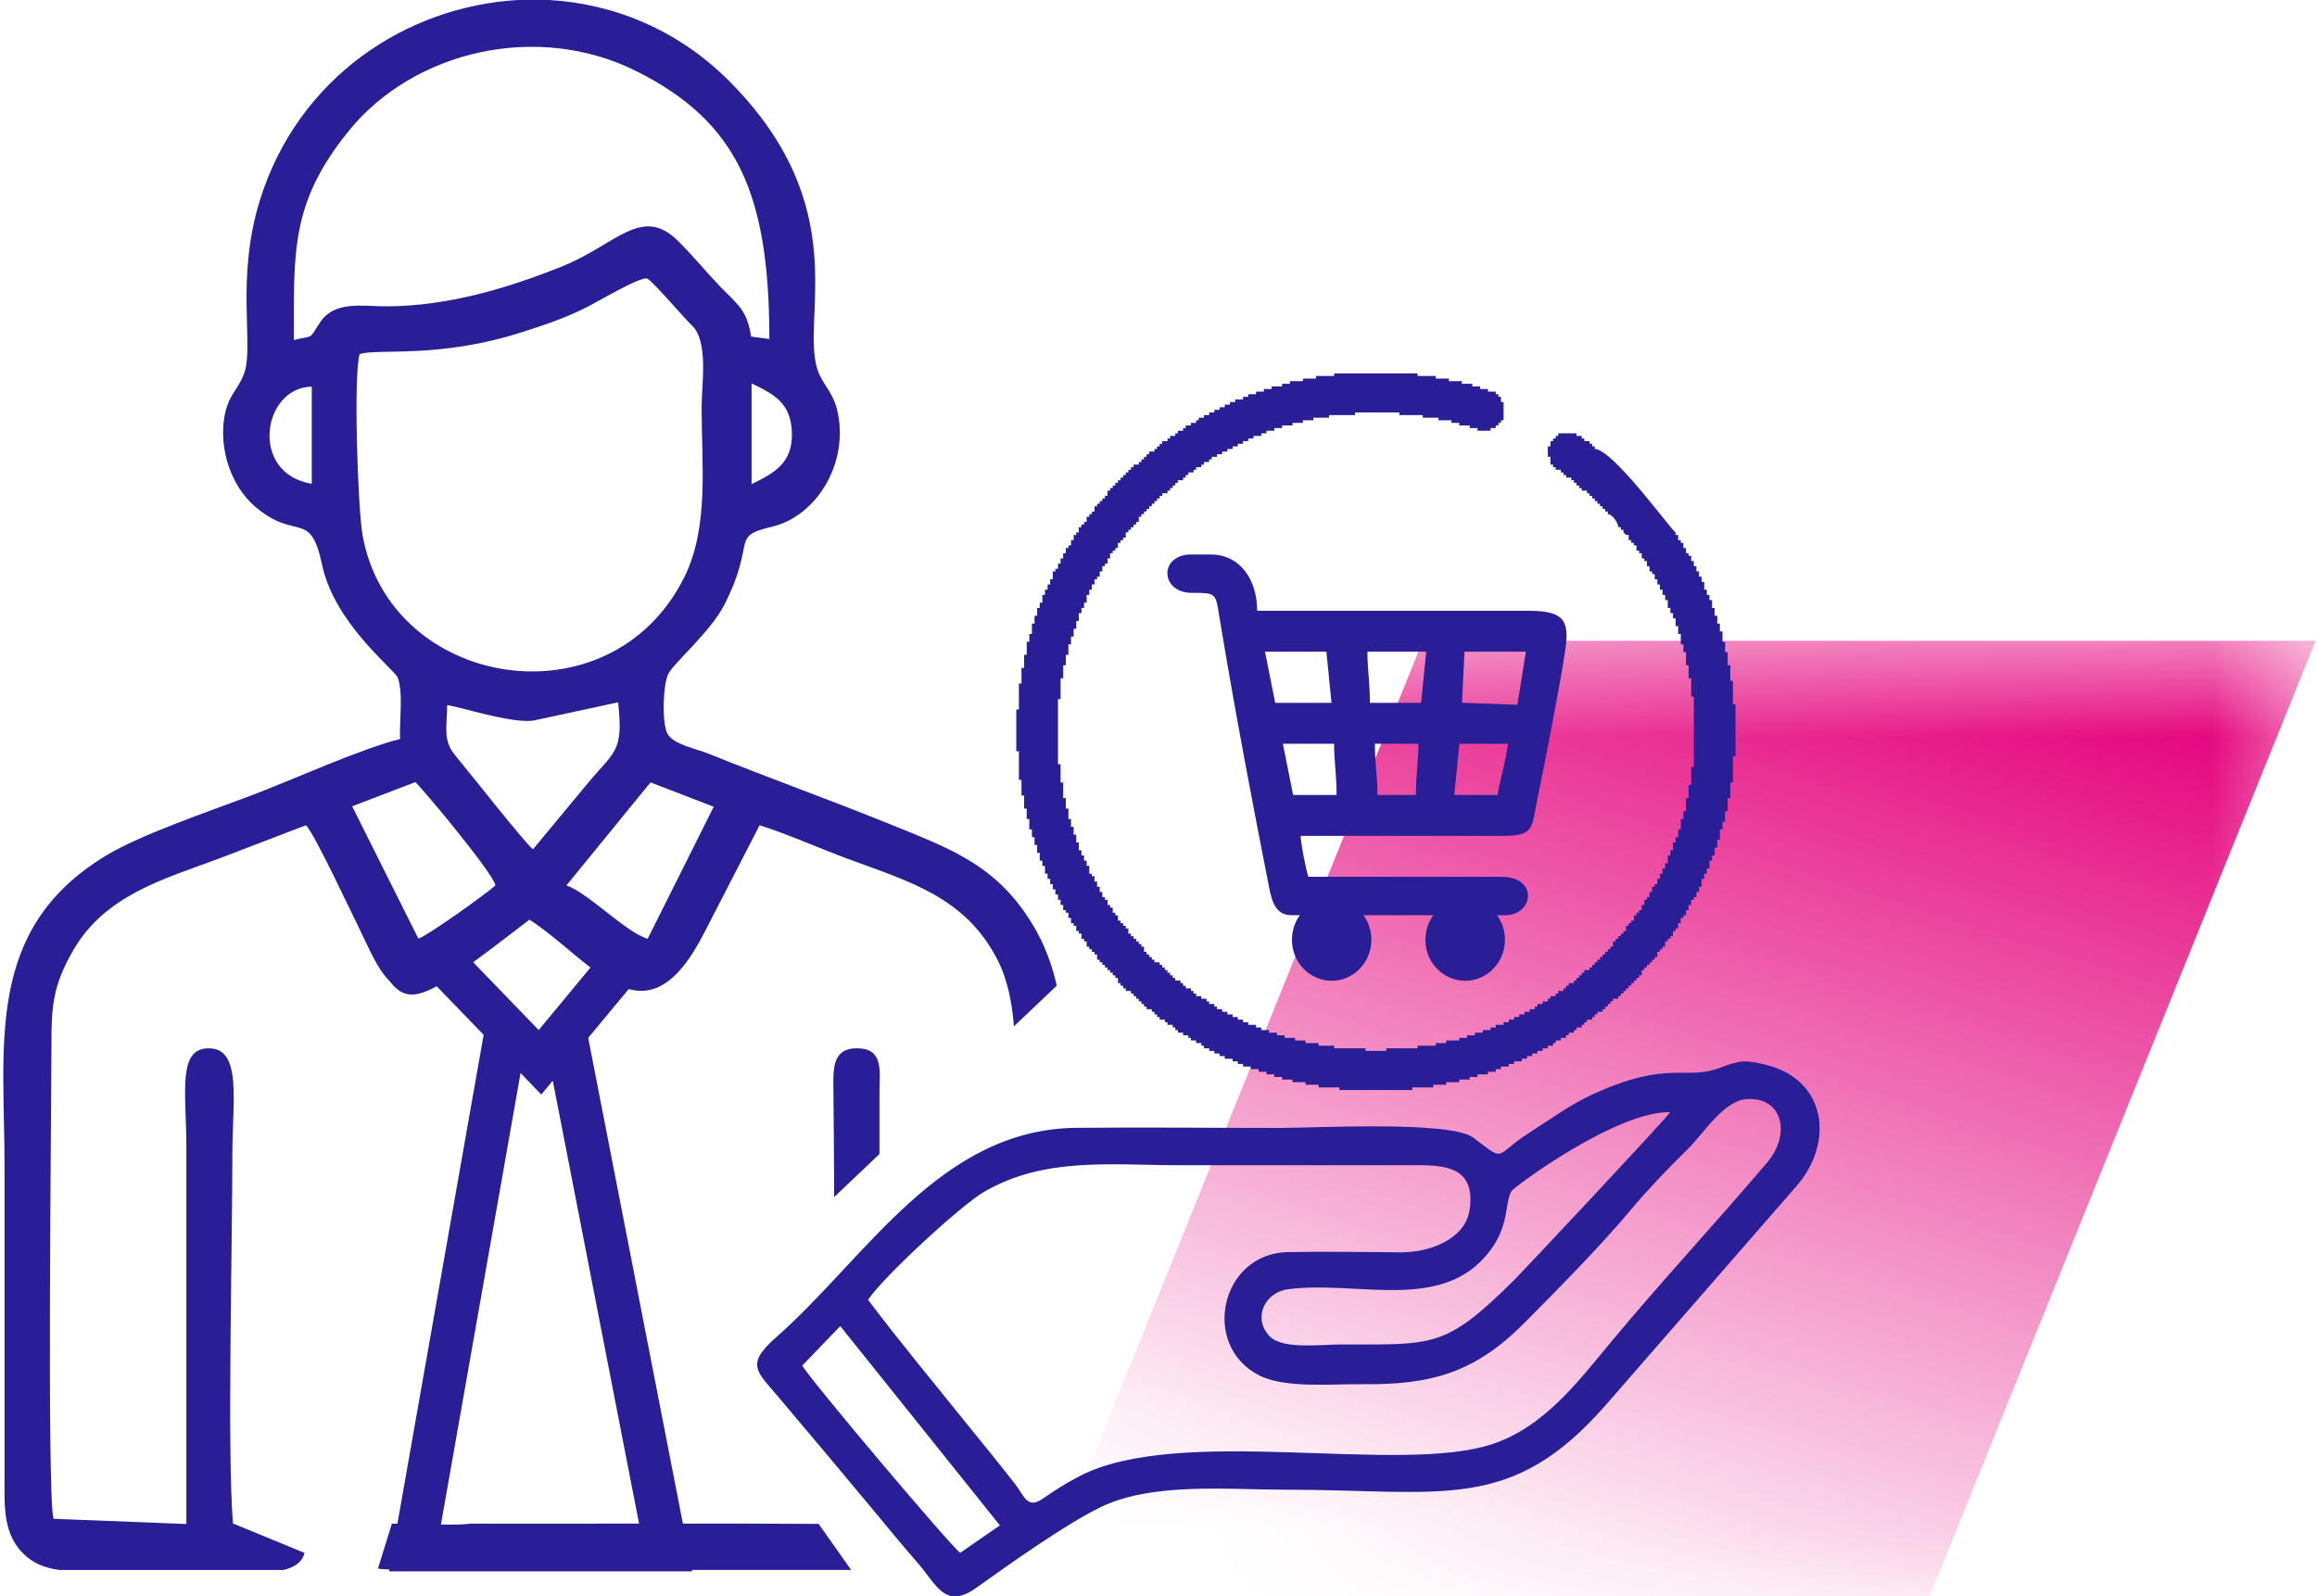
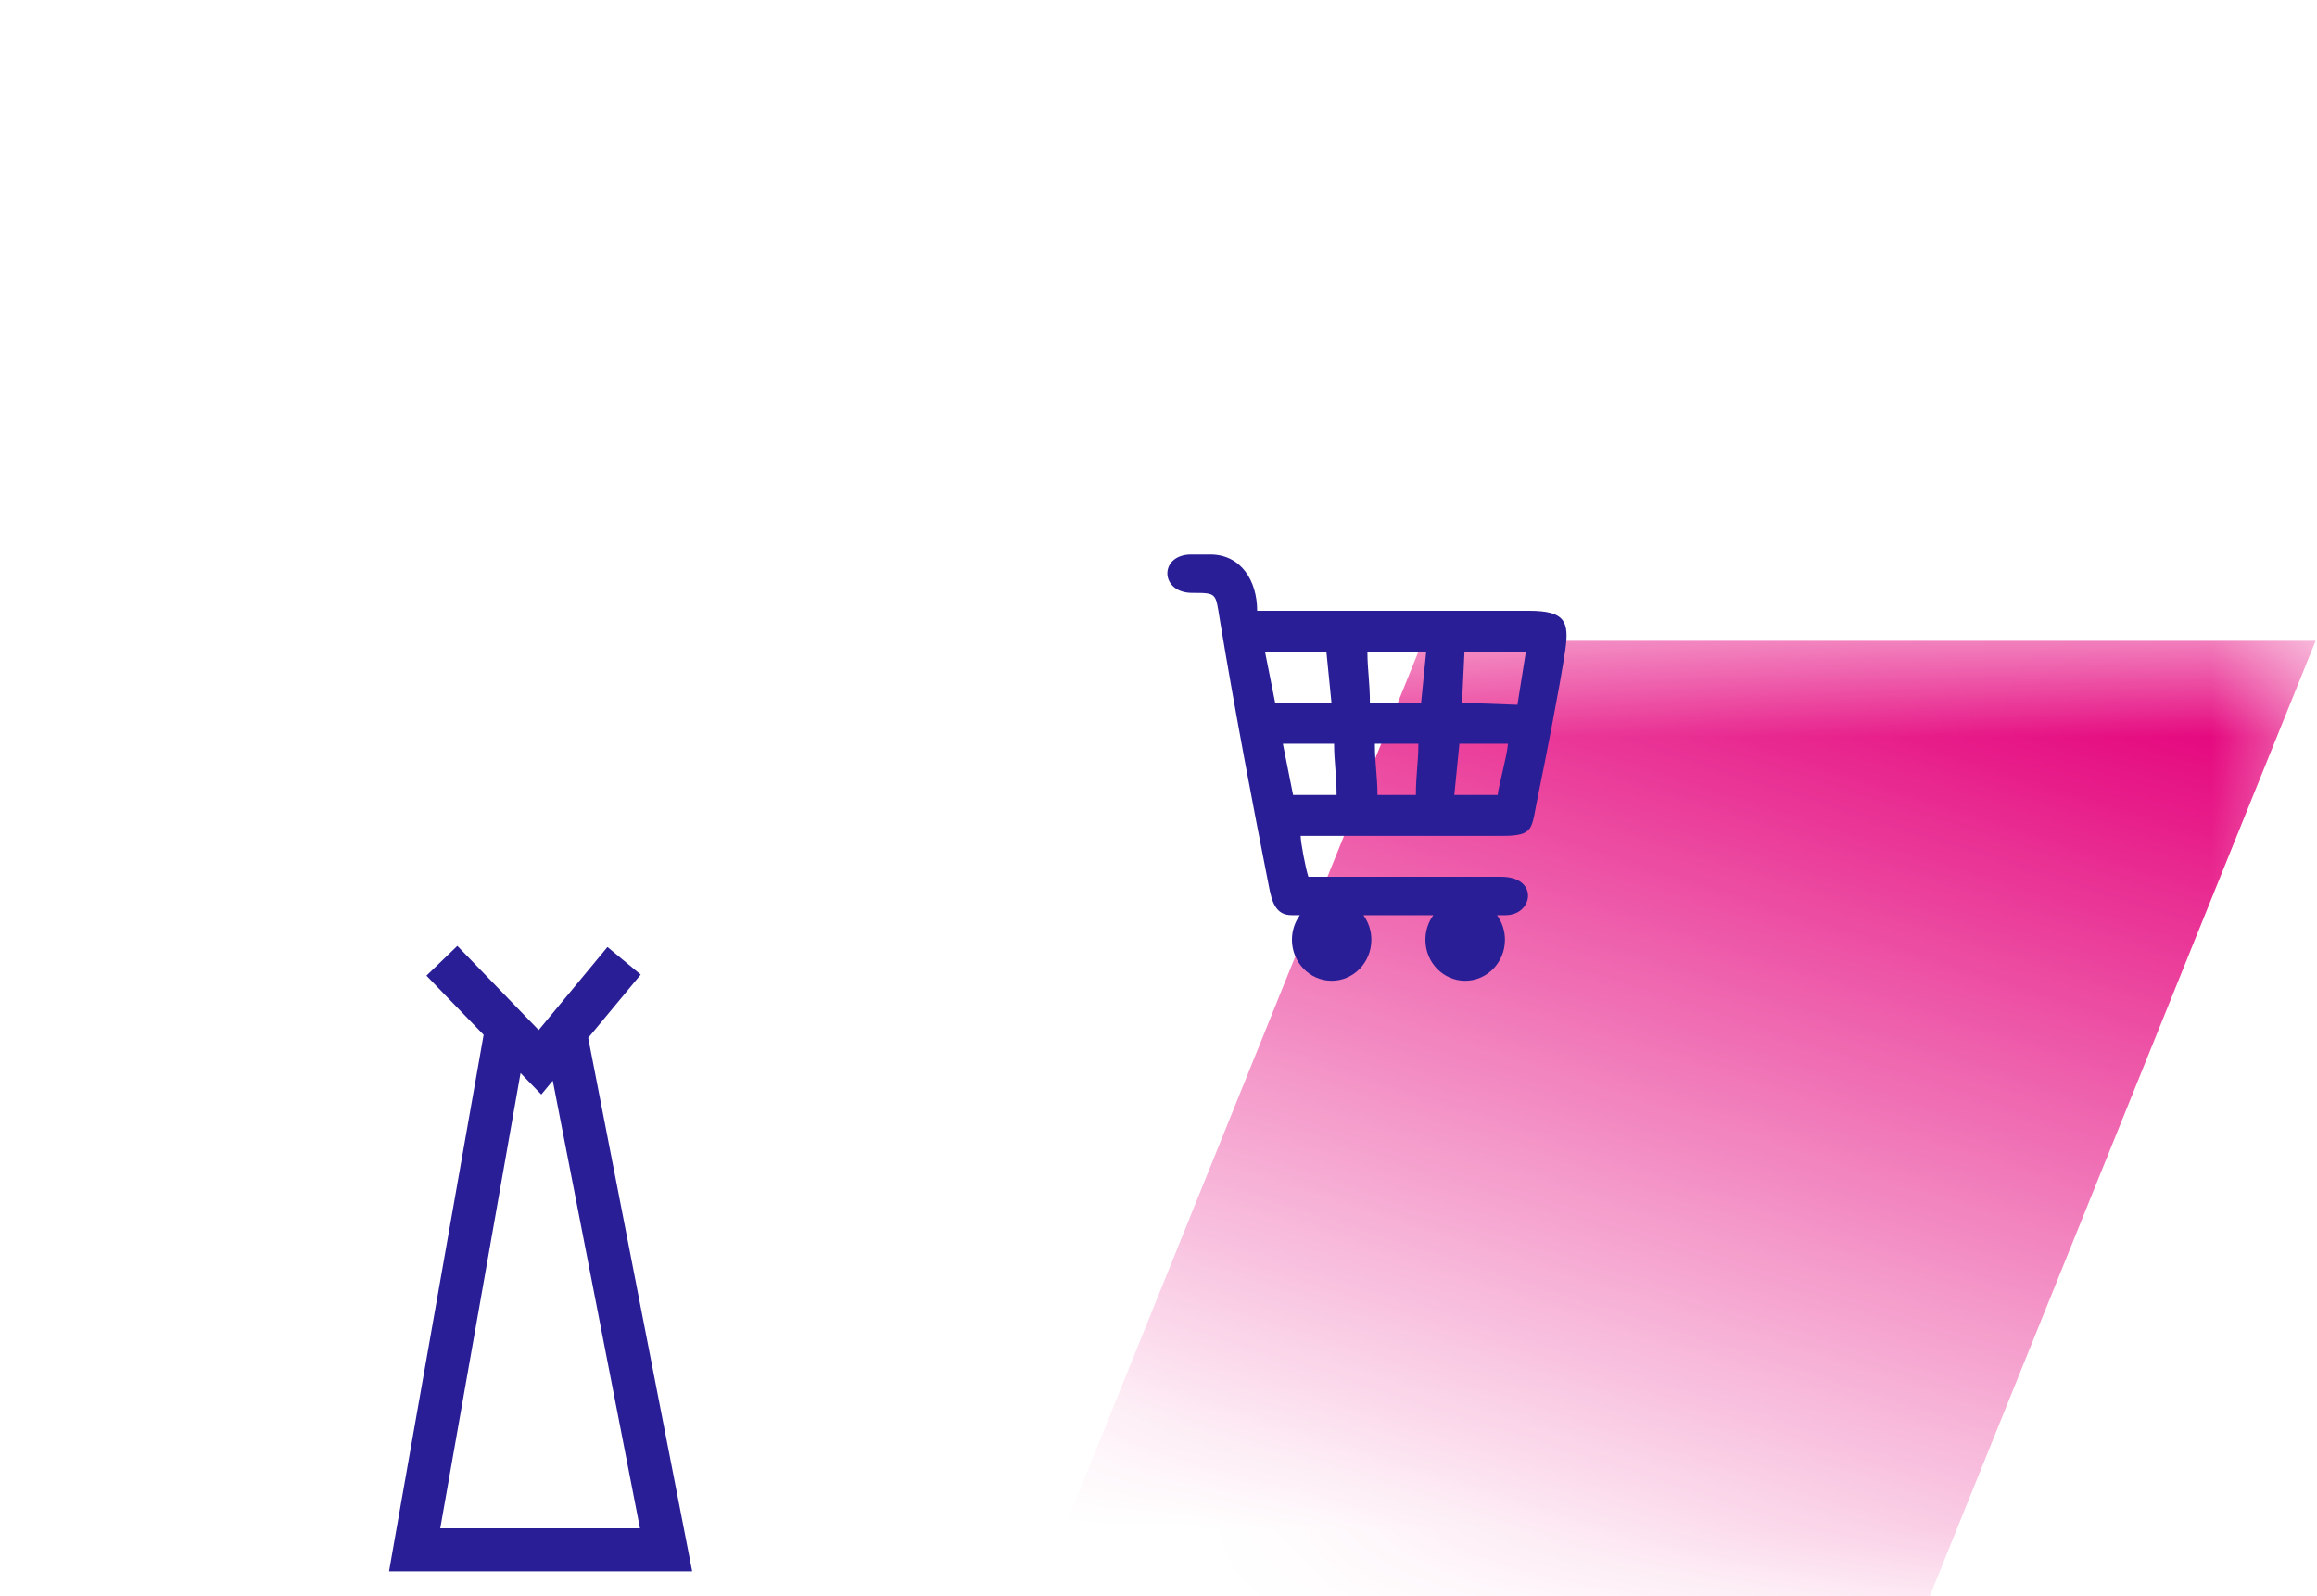
<svg xmlns="http://www.w3.org/2000/svg" xml:space="preserve" width="254px" height="175px" style="shape-rendering:geometricPrecision; text-rendering:geometricPrecision; image-rendering:optimizeQuality; fill-rule:evenodd; clip-rule:evenodd" viewBox="0 0 20.428 14.091">
  <defs>
    <style type="text/css">
   
    .fil0 {fill:#E5097F}
    .fil1 {fill:#291E96}
    .fil2 {fill:#291E96;fill-rule:nonzero}
   
  </style>
    <mask id="id0">
      <linearGradient id="id1" gradientUnits="userSpaceOnUse" x1="16.193" y1="5.499" x2="13.376" y2="14.248">
        <stop offset="0" style="stop-opacity:1; stop-color:white" />
        <stop offset="1" style="stop-opacity:0; stop-color:white" />
      </linearGradient>
      <rect style="fill:url(#id1)" x="9.045" y="5.561" width="11.478" height="8.626" />
    </mask>
  </defs>
  <g id="Layer_x0020_1">
    <polygon class="fil0" style="mask:url(#id0)" points="12.547,5.656 20.428,5.656 17.021,14.091 9.14,14.091 " />
    <g id="_242239240">
-       <path id="_452437400" class="fil1" d="M14.778 4.699l0 0.023 0.023 0 0 0.046 0.023 0 0 0.023 0.023 0 0 0.046 0.023 0 0 0.046 0.023 0 0 0.023 0.023 0 0 0.046 0.023 0 0 0.046 0.023 0 0 0.046 0.023 0 0 0.046 0.023 0 0 0.046 0.023 0 0 0.069 0.023 0 0 0.046 0.023 0 0 0.046 0.023 0 0 0.069 0.023 0 0 0.069 0.023 0 0 0.069 0.023 0 0 0.069 0.023 0 0 0.092 0.023 0 0 0.092 0.023 0 0 0.115 0.023 0 0 0.138 0.023 0 0 0.207 0.023 0 0 0.46 -0.023 0 0 0.23 -0.023 0 0 0.138 -0.023 0 0 0.115 -0.023 0 0 0.092 -0.023 0 0 0.069 -0.023 0 0 0.092 -0.023 0 0 0.069 -0.023 0 0 0.069 -0.023 0 0 0.046 -0.023 0 0 0.069 -0.023 0 0 0.046 -0.023 0 0 0.046 -0.023 0 0 0.069 -0.023 0 0 0.046 -0.023 0 0 0.046 -0.023 0 0 0.023 -0.023 0 0 0.046 -0.023 0 0 0.046 -0.023 0 0 0.046 -0.023 0 0 0.023 -0.023 0 0 0.046 -0.023 0 0 0.046 -0.023 0 0 0.023 -0.023 0 0 0.046 -0.023 0 0 0.023 -0.023 0 0 0.023 -0.023 0 0 0.046 -0.023 0 0 0.023 -0.023 0 0 0.023 -0.023 0 0 0.046 -0.023 0 0 0.023 -0.023 0 0 0.023 -0.023 0 0 0.023 -0.023 0 0 0.023 -0.023 0 0 0.023 -0.023 0 0 0.046 -0.023 0 0 0.023 -0.023 0 0 0.023 -0.023 0 0 0.023 -0.023 0 0 0.023 -0.023 0 0 0.023 -0.023 0 0 0.023 -0.023 0 0 0.023 -0.023 0 0 0.023 -0.023 0 0 0.023 -0.046 0 0 0.023 -0.023 0 0 0.023 -0.023 0 0 0.023 -0.023 0 0 0.023 -0.023 0 0 0.023 -0.046 0 0 0.023 -0.023 0 0 0.023 -0.023 0 0 0.023 -0.046 0 0 0.023 -0.023 0 0 0.023 -0.023 0 0 0.023 -0.046 0 0 0.023 -0.023 0 0 0.023 -0.046 0 0 0.023 -0.023 0 0 0.023 -0.046 0 0 0.023 -0.046 0 0 0.023 -0.023 0 0 0.023 -0.046 0 0 0.023 -0.046 0 0 0.023 -0.046 0 0 0.023 -0.046 0 0 0.023 -0.046 0 0 0.023 -0.046 0 0 0.023 -0.069 0 0 0.023 -0.046 0 0 0.023 -0.069 0 0 0.023 -0.046 0 0 0.023 -0.069 0 0 0.023 -0.092 0 0 0.023 -0.069 0 0 0.023 -0.092 0 0 0.023 -0.115 0 0 0.023 -0.115 0 0 0.023 -0.184 0 0 0.023 -0.644 0 0 -0.023 -0.184 0 0 -0.023 -0.115 0 0 -0.023 -0.115 0 0 -0.023 -0.092 0 0 -0.023 -0.069 0 0 -0.023 -0.069 0 0 -0.023 -0.069 0 0 -0.023 -0.069 0 0 -0.023 -0.069 0 0 -0.023 -0.046 0 0 -0.023 -0.046 0 0 -0.023 -0.069 0 0 -0.023 -0.046 0 0 -0.023 -0.046 0 0 -0.023 -0.046 0 0 -0.023 -0.046 0 0 -0.023 -0.023 0 0 -0.023 -0.046 0 0 -0.023 -0.046 0 0 -0.023 -0.023 0 0 -0.023 -0.046 0 0 -0.023 -0.046 0 0 -0.023 -0.023 0 0 -0.023 -0.023 0 0 -0.023 -0.046 0 0 -0.023 -0.023 0 0 -0.023 -0.046 0 0 -0.023 -0.023 0 0 -0.023 -0.023 0 0 -0.023 -0.023 0 0 -0.023 -0.046 0 0 -0.023 -0.023 0 0 -0.023 -0.023 0 0 -0.023 -0.023 0 0 -0.023 -0.023 0 0 -0.023 -0.023 0 0 -0.023 -0.023 0 0 -0.023 -0.046 0 0 -0.023 -0.023 0 0 -0.023 -0.023 0 0 -0.023 -0.023 0 0 -0.046 -0.023 0 0 -0.023 -0.023 0 0 -0.023 -0.023 0 0 -0.023 -0.023 0 0 -0.023 -0.023 0 0 -0.023 -0.023 0 0 -0.023 -0.023 0 0 -0.023 -0.023 0 0 -0.046 -0.023 0 0 -0.023 -0.023 0 0 -0.023 -0.023 0 0 -0.023 -0.023 0 0 -0.046 -0.023 0 0 -0.023 -0.023 0 0 -0.046 -0.023 0 0 -0.023 -0.023 0 0 -0.046 -0.023 0 0 -0.023 -0.023 0 0 -0.046 -0.023 0 0 -0.046 -0.023 0 0 -0.023 -0.023 0 0 -0.046 -0.023 0 0 -0.046 -0.023 0 0 -0.046 -0.023 0 0 -0.046 -0.023 0 0 -0.046 -0.023 0 0 -0.046 -0.023 0 0 -0.046 -0.023 0 0 -0.069 -0.023 0 0 -0.046 -0.023 0 0 -0.069 -0.023 0 0 -0.069 -0.023 0 0 -0.069 -0.023 0 0 -0.069 -0.023 0 0 -0.092 -0.023 0 0 -0.092 -0.023 0 0 -0.115 -0.023 0 0 -0.138 -0.023 0 0 -0.253 -0.023 0 0 -0.368 0.023 0 0 -0.23 0.023 0 0 -0.138 0.023 0 0 -0.115 0.023 0 0 -0.115 0.023 0 0 -0.069 0.023 0 0 -0.092 0.023 0 0 -0.069 0.023 0 0 -0.069 0.023 0 0 -0.046 0.023 0 0 -0.069 0.023 0 0 -0.046 0.023 0 0 -0.046 0.023 0 0 -0.046 0.023 0 0 -0.069 0.023 0 0 -0.023 0.023 0 0 -0.046 0.023 0 0 -0.046 0.023 0 0 -0.046 0.023 0 0 -0.046 0.023 0 0 -0.023 0.023 0 0 -0.046 0.023 0 0 -0.046 0.023 0 0 -0.023 0.023 0 0 -0.046 0.023 0 0 -0.023 0.023 0 0 -0.023 0.023 0 0 -0.046 0.023 0 0 -0.023 0.023 0 0 -0.023 0.023 0 0 -0.046 0.023 0 0 -0.023 0.023 0 0 -0.023 0.023 0 0 -0.023 0.023 0 0 -0.023 0.023 0 0 -0.046 0.023 0 0 -0.023 0.023 0 0 -0.023 0.023 0 0 -0.023 0.023 0 0 -0.023 0.023 0 0 -0.023 0.023 0 0 -0.023 0.023 0 0 -0.023 0.023 0 0 -0.023 0.023 0 0 -0.023 0.023 0 0 -0.023 0.046 0 0 -0.023 0.023 0 0 -0.023 0.023 0 0 -0.023 0.023 0 0 -0.023 0.023 0 0 -0.023 0.046 0 0 -0.023 0.023 0 0 -0.023 0.023 0 0 -0.023 0.023 0 0 -0.023 0.046 0 0 -0.023 0.023 0 0 -0.023 0.046 0 0 -0.023 0.023 0 0 -0.023 0.046 0 0 -0.023 0.023 0 0 -0.023 0.046 0 0 -0.023 0.046 0 0 -0.023 0.023 0 0 -0.023 0.046 0 0 -0.023 0.046 0 0 -0.023 0.046 0 0 -0.023 0.046 0 0 -0.023 0.046 0 0 -0.023 0.046 0 0 -0.023 0.046 0 0 -0.023 0.069 0 0 -0.023 0.046 0 0 -0.023 0.069 0 0 -0.023 0.069 0 0 -0.023 0.069 0 0 -0.023 0.092 0 0 -0.023 0.069 0 0 -0.023 0.115 0 0 -0.023 0.115 0 0 -0.023 0.161 0 0 -0.023 0.736 0 0 0.023 0.161 0 0 0.023 0.115 0 0 0.023 0.115 0 0 0.023 0.092 0 0 0.023 0.069 0 0 0.023 0.069 0 0 0.023 0.069 0 0 0.023 0.023 0 0 0.023 0.023 0 0 0.046 0.023 0 0 0.161 -0.023 0 0 0.023 -0.023 0 0 0.023 -0.023 0 0 0.023 -0.046 0 0 0.023 -0.115 0 0 -0.023 -0.069 0 0 -0.023 -0.092 0 0 -0.023 -0.069 0 0 -0.023 -0.115 0 0 -0.023 -0.138 0 0 -0.023 -0.207 0 0 -0.023 -0.391 0 0 0.023 -0.23 0 0 0.023 -0.138 0 0 0.023 -0.092 0 0 0.023 -0.092 0 0 0.023 -0.092 0 0 0.023 -0.069 0 0 0.023 -0.069 0 0 0.023 -0.046 0 0 0.023 -0.069 0 0 0.023 -0.046 0 0 0.023 -0.046 0 0 0.023 -0.046 0 0 0.023 -0.046 0 0 0.023 -0.046 0 0 0.023 -0.046 0 0 0.023 -0.046 0 0 0.023 -0.046 0 0 0.023 -0.023 0 0 0.023 -0.046 0 0 0.023 -0.023 0 0 0.023 -0.046 0 0 0.023 -0.023 0 0 0.023 -0.046 0 0 0.023 -0.023 0 0 0.023 -0.023 0 0 0.023 -0.046 0 0 0.023 -0.023 0 0 0.023 -0.023 0 0 0.023 -0.023 0 0 0.023 -0.023 0 0 0.023 -0.046 0 0 0.023 -0.023 0 0 0.023 -0.023 0 0 0.023 -0.023 0 0 0.023 -0.023 0 0 0.023 -0.023 0 0 0.023 -0.023 0 0 0.023 -0.023 0 0 0.023 -0.023 0 0 0.023 -0.023 0 0 0.046 -0.023 0 0 0.023 -0.023 0 0 0.023 -0.023 0 0 0.023 -0.023 0 0 0.023 -0.023 0 0 0.046 -0.023 0 0 0.023 -0.023 0 0 0.023 -0.023 0 0 0.046 -0.023 0 0 0.023 -0.023 0 0 0.023 -0.023 0 0 0.046 -0.023 0 0 0.046 -0.023 0 0 0.023 -0.023 0 0 0.046 -0.023 0 0 0.046 -0.023 0 0 0.023 -0.023 0 0 0.046 -0.023 0 0 0.046 -0.023 0 0 0.046 -0.023 0 0 0.069 -0.023 0 0 0.046 -0.023 0 0 0.046 -0.023 0 0 0.069 -0.023 0 0 0.069 -0.023 0 0 0.069 -0.023 0 0 0.069 -0.023 0 0 0.092 -0.023 0 0 0.092 -0.023 0 0 0.115 -0.023 0 0 0.184 -0.023 0 0 0.575 0.023 0 0 0.161 0.023 0 0 0.138 0.023 0 0 0.092 0.023 0 0 0.092 0.023 0 0 0.069 0.023 0 0 0.069 0.023 0 0 0.069 0.023 0 0 0.069 0.023 0 0 0.046 0.023 0 0 0.046 0.023 0 0 0.046 0.023 0 0 0.069 0.023 0 0 0.023 0.023 0 0 0.046 0.023 0 0 0.046 0.023 0 0 0.046 0.023 0 0 0.046 0.023 0 0 0.023 0.023 0 0 0.046 0.023 0 0 0.023 0.023 0 0 0.046 0.023 0 0 0.023 0.023 0 0 0.046 0.023 0 0 0.023 0.023 0 0 0.023 0.023 0 0 0.023 0.023 0 0 0.046 0.023 0 0 0.023 0.023 0 0 0.023 0.023 0 0 0.023 0.023 0 0 0.023 0.023 0 0 0.023 0.023 0 0 0.046 0.023 0 0 0.023 0.023 0 0 0.023 0.023 0 0 0.023 0.023 0 0 0.023 0.046 0 0 0.023 0.023 0 0 0.023 0.023 0 0 0.023 0.023 0 0 0.023 0.023 0 0 0.023 0.023 0 0 0.023 0.023 0 0 0.023 0.046 0 0 0.023 0.023 0 0 0.023 0.023 0 0 0.023 0.046 0 0 0.023 0.023 0 0 0.023 0.023 0 0 0.023 0.046 0 0 0.023 0.046 0 0 0.023 0.023 0 0 0.023 0.046 0 0 0.023 0.023 0 0 0.023 0.046 0 0 0.023 0.046 0 0 0.023 0.046 0 0 0.023 0.046 0 0 0.023 0.046 0 0 0.023 0.046 0 0 0.023 0.069 0 0 0.023 0.046 0 0 0.023 0.069 0 0 0.023 0.069 0 0 0.023 0.069 0 0 0.023 0.092 0 0 0.023 0.092 0 0 0.023 0.115 0 0 0.023 0.138 0 0 0.023 0.276 0 0 0.023 0.184 0 0 -0.023 0.276 0 0 -0.023 0.161 0 0 -0.023 0.092 0 0 -0.023 0.115 0 0 -0.023 0.069 0 0 -0.023 0.069 0 0 -0.023 0.069 0 0 -0.023 0.069 0 0 -0.023 0.046 0 0 -0.023 0.069 0 0 -0.023 0.046 0 0 -0.023 0.046 0 0 -0.023 0.046 0 0 -0.023 0.046 0 0 -0.023 0.046 0 0 -0.023 0.046 0 0 -0.023 0.023 0 0 -0.023 0.046 0 0 -0.023 0.046 0 0 -0.023 0.023 0 0 -0.023 0.046 0 0 -0.023 0.023 0 0 -0.023 0.046 0 0 -0.023 0.023 0 0 -0.023 0.023 0 0 -0.023 0.046 0 0 -0.023 0.023 0 0 -0.023 0.023 0 0 -0.023 0.023 0 0 -0.023 0.023 0 0 -0.023 0.046 0 0 -0.023 0.023 0 0 -0.023 0.023 0 0 -0.023 0.023 0 0 -0.023 0.023 0 0 -0.023 0.023 0 0 -0.023 0.023 0 0 -0.023 0.023 0 0 -0.023 0.023 0 0 -0.023 0.023 0 0 -0.046 0.023 0 0 -0.023 0.023 0 0 -0.023 0.023 0 0 -0.023 0.023 0 0 -0.023 0.023 0 0 -0.046 0.023 0 0 -0.023 0.023 0 0 -0.023 0.023 0 0 -0.046 0.023 0 0 -0.023 0.023 0 0 -0.023 0.023 0 0 -0.046 0.023 0 0 -0.046 0.023 0 0 -0.023 0.023 0 0 -0.046 0.023 0 0 -0.046 0.023 0 0 -0.023 0.023 0 0 -0.046 0.023 0 0 -0.046 0.023 0 0 -0.046 0.023 0 0 -0.046 0.023 0 0 -0.069 0.023 0 0 -0.046 0.023 0 0 -0.069 0.023 0 0 -0.046 0.023 0 0 -0.069 0.023 0 0 -0.092 0.023 0 0 -0.069 0.023 0 0 -0.115 0.023 0 0 -0.115 0.023 0 0 -0.161 0.023 0 0 -0.621 -0.023 0 0 -0.161 -0.023 0 0 -0.115 -0.023 0 0 -0.115 -0.023 0 0 -0.069 -0.023 0 0 -0.092 -0.023 0 0 -0.069 -0.023 0 0 -0.069 -0.023 0 0 -0.046 -0.023 0 0 -0.046 -0.023 0 0 -0.069 -0.023 0 0 -0.046 -0.023 0 0 -0.046 -0.023 0 0 -0.046 -0.023 0 0 -0.046 -0.023 0 0 -0.046 -0.023 0 0 -0.023 -0.023 0 0 -0.046 -0.023 0 0 -0.046 -0.023 0 0 -0.023 -0.023 0 0 -0.046 -0.023 0 0 -0.023 -0.023 0 0 -0.046 -0.023 0 0 -0.023 -0.023 0 0 -0.023 -0.023 0 0 -0.046 -0.023 0 -0.023 -0.023 0 -0.023 -0.023 0 0 -0.023 -0.023 0c0,-0.04 -0.054,-0.115 -0.092,-0.115l0 -0.023 -0.023 0 0 -0.023 -0.023 0 0 -0.023 -0.023 0 0 -0.023 -0.023 0 0 -0.023 -0.023 0 0 -0.023 -0.023 0 0 -0.023 -0.023 0 0 -0.023 -0.023 0 0 -0.023 -0.046 0 0 -0.023 -0.023 0 0 -0.023 -0.023 0 0 -0.023 -0.023 0 0 -0.023 -0.023 0 0 -0.023 -0.046 0 0 -0.023 -0.023 0 0 -0.023 -0.023 0 0 -0.023 -0.046 0 0 -0.023 -0.023 0 0 -0.023 -0.023 0 0 -0.069 -0.023 0 0 -0.092 0.023 0 0 -0.046 0.023 0 0 -0.023 0.023 0 0 -0.023 0.023 0 0 -0.023 0.161 0 0 0.023 0.046 0 0 0.023 0.023 0 0 0.023 0.046 0 0 0.023 0.023 0 0 0.023 0.023 0 0 0.023c0.16,0 0.69,0.736 0.713,0.736z" />
      <path id="_467166008" class="fil1" d="M12.486 7.017l-0.339 0c0,-0.167 -0.023,-0.269 -0.023,-0.452l0.384 0c0,0.166 -0.022,0.27 -0.022,0.452zm0.716 1.061c0.044,0.061 0.07,0.136 0.07,0.217 0,0.2 -0.157,0.362 -0.351,0.362 -0.194,0 -0.351,-0.162 -0.351,-0.362 0,-0.081 0.026,-0.157 0.07,-0.217l-0.617 0c0.044,0.061 0.07,0.136 0.07,0.217 0,0.2 -0.157,0.362 -0.35,0.362 -0.194,0 -0.351,-0.162 -0.351,-0.362 0,-0.081 0.026,-0.157 0.07,-0.217l-0.074 0c-0.14,0 -0.174,-0.119 -0.201,-0.263 -0.134,-0.679 -0.292,-1.502 -0.433,-2.355 -0.037,-0.225 -0.023,-0.227 -0.243,-0.227 -0.287,0 -0.293,-0.339 -0.008,-0.339l0.168 0c0.271,0 0.414,0.231 0.414,0.497l2.398 0c0.319,0 0.359,0.093 0.321,0.351 -0.043,0.295 -0.178,0.985 -0.243,1.297 -0.057,0.274 -0.025,0.339 -0.313,0.339l-1.779 0c0,0.061 0.045,0.293 0.068,0.361l1.702 0c0.335,0 0.283,0.339 0.039,0.339l-0.076 0zm0.007 -1.061l-0.384 0 0.045 -0.452 0.429 0c-0.011,0.121 -0.091,0.405 -0.091,0.452zm-1.897 -0.452l0.452 0c0,0.159 0.022,0.271 0.022,0.452l-0.384 0 -0.09 -0.452zm1.22 -0.361l-0.452 0c0,-0.181 -0.022,-0.293 -0.022,-0.452l0.519 0 -0.045 0.452zm0.361 0l0.022 -0.452 0.542 0 -0.075 0.469 -0.489 -0.018zm-1.739 -0.452l0.542 0 0.045 0.452 -0.497 0 -0.09 -0.452z" />
-       <path id="_822885120" class="fil1" d="M4.543 0l0.292 0c0.571,0.033 1.135,0.262 1.584,0.71 1.112,1.111 0.638,2.083 0.783,2.546 0.044,0.139 0.136,0.197 0.176,0.365 0.109,0.46 -0.179,0.936 -0.579,1.029 -0.372,0.087 -0.13,0.127 -0.419,0.691 -0.122,0.239 -0.454,0.518 -0.496,0.613 -0.044,0.1 -0.055,0.425 -0.005,0.521 0.051,0.097 0.256,0.134 0.362,0.177 0.529,0.214 1.07,0.407 1.598,0.621 0.547,0.222 0.959,0.366 1.279,0.913 0.096,0.164 0.158,0.337 0.198,0.514l-0.378 0.359c-0.017,-0.213 -0.058,-0.414 -0.141,-0.579 -0.283,-0.56 -0.778,-0.697 -1.322,-0.898 -0.254,-0.094 -0.53,-0.218 -0.782,-0.298l-0.486 0.944c-0.521,1.026 -0.959,0.276 -1.545,-0.111 -0.877,0.675 -1.045,0.791 -1.238,0.539 -0.109,-0.105 -0.188,-0.307 -0.258,-0.446 -0.076,-0.153 -0.402,-0.851 -0.477,-0.926l-0.762 0.292c-0.495,0.184 -1.014,0.325 -1.295,0.816 -0.177,0.309 -0.191,0.487 -0.19,0.838 0,0.495 -0.041,4.012 0.019,4.176l1.172 0.046 0 -3.329c0,-0.484 -0.086,-0.888 0.216,-0.869 0.274,0.017 0.19,0.481 0.19,0.923 0,0.847 -0.046,2.626 0.005,3.27l0.632 0.26c-0.021,0.085 -0.093,0.129 -0.187,0.151l-0.584 0 -0.014 0 -0.015 0 -0.014 0 -0.014 0 -0.014 0 -0.014 0 -0.014 0 -0.014 0 -0.014 0 -0.015 0 -0.014 0 -0.014 0 -0.014 0 -0.014 0 -0.015 0 -0.014 0 -0.014 0 -0.014 0 -0.014 0 -0.014 0 -0.014 0 -0.014 0 -0.014 0 -0.014 0 -0.014 0 -0.014 0 -0.015 0 -0.014 0 -0.014 0 -0.014 0 -0.014 0 -0.014 0 -0.014 0 -0.014 0 -0.014 0 -0.015 0 -0.014 0 -0.014 0 -0.014 0 -0.014 0 -0.014 0 -0.014 0 -0.014 0 -0.014 0 -0.015 0 -0.014 0 -0.014 0 -0.014 0 -0.014 0 -0.014 0 -0.014 0 -0.014 0 -0.015 0 -0.014 0 -0.014 0 -0.014 0 -0.014 0 -0.014 0 -0.014 0 -0.014 0 -0.014 0 -0.014 0 -0.014 0 -0.014 0 -0.487 0c-0.107,-0.014 -0.207,-0.046 -0.29,-0.116 -0.22,-0.183 -0.197,-0.455 -0.197,-0.723l0 -2.707c0,-1.095 -0.179,-2.109 0.894,-2.759 0.308,-0.187 0.922,-0.395 1.282,-0.531 0.376,-0.142 0.952,-0.407 1.315,-0.499 -0.007,-0.149 0.031,-0.424 -0.023,-0.546 -0.031,-0.07 -0.556,-0.477 -0.664,-0.987 -0.106,-0.503 -0.226,-0.205 -0.592,-0.518 -0.218,-0.186 -0.32,-0.517 -0.271,-0.796 0.035,-0.198 0.129,-0.242 0.178,-0.393 0.079,-0.247 -0.078,-0.834 0.135,-1.516 0.335,-1.078 1.288,-1.71 2.278,-1.767zm1.952 13.448l0.719 0.003 0.287 0.406 -3.946 0c-0.125,-0.003 -0.207,-0.006 -0.231,-0.011l0.123 -0.397 0.161 -0c0.178,0.004 0.391,0.017 0.537,-9.49919e-005l2.35 -0.001zm0.856 -2.882c-0.001,-0.333 -0.003,-0.662 -0.007,-0.986 -0.002,-0.166 0.003,-0.332 0.216,-0.327 0.229,0.005 0.192,0.201 0.191,0.382l0 0.551 -0.4 0.38zm-1.646 -2.28c-0.19,-0.054 -0.517,-0.399 -0.717,-0.471l0.742 -0.909 0.558 0.215 -0.583 1.165zm-2.609 -1.169l0.559 -0.214c0.115,0.119 0.691,0.813 0.706,0.912 -0.074,0.07 -0.603,0.447 -0.68,0.47l-0.585 -1.169zm0.839 -0.893c0.099,0.009 0.549,0.161 0.758,0.137l0.751 -0.162c0.05,0.451 -0.034,0.428 -0.285,0.735l-0.466 0.562c-0.066,-0.047 -0.559,-0.675 -0.687,-0.829 -0.113,-0.136 -0.071,-0.253 -0.071,-0.443zm-0.771 -3.099c0.167,-0.052 0.695,0.043 1.431,-0.193 0.209,-0.067 0.387,-0.126 0.585,-0.227 0.083,-0.042 0.466,-0.269 0.521,-0.246 0.047,0.02 0.323,0.346 0.394,0.413 0.15,0.142 0.086,0.521 0.086,0.725 0,0.493 0.068,1.054 -0.153,1.498 -0.651,1.309 -2.598,0.988 -2.84,-0.373 -0.041,-0.23 -0.082,-1.413 -0.025,-1.599zm-0.424 0.288l0 0.857c-0.556,-0.091 -0.435,-0.853 0,-0.857zm3.882 0.859l0 -0.888c0.195,0.094 0.348,0.171 0.356,0.435 0.008,0.265 -0.152,0.356 -0.356,0.454zm-4.04 -1.27c0,-0.78 -0.03,-1.211 0.483,-1.845 0.573,-0.708 1.664,-0.967 2.54,-0.529 0.89,0.446 1.174,1.08 1.174,2.364l-0.161 -0.021c-0.036,-0.238 -0.121,-0.284 -0.281,-0.45 -0.124,-0.129 -0.231,-0.263 -0.364,-0.394 -0.323,-0.32 -0.543,0.033 -1.032,0.228 -0.49,0.195 -0.993,0.342 -1.519,0.349 -0.228,0.003 -0.48,-0.058 -0.612,0.146 -0.099,0.152 -0.047,0.107 -0.228,0.151z" />
      <path id="_467168384" class="fil2" d="M5.644 8.602l-0.464 0.559 0.874 4.483 0.044 0.226 -0.23 0 -1.11 0 -1.11 0 -0.226 0 0.039 -0.223 0.796 -4.513 -0.505 -0.522 0.273 -0.263 0.718 0.743 0.607 -0.733 0.292 0.242zm-0.777 0.937l-0.101 0.122 -0.148 -0.153 -0.035 -0.037 -0.709 4.019 0.883 0 0.88 0 -0.77 -3.952z" />
-       <path id="_458406296" class="fil1" d="M8.464 13.706l0.35 -0.242 -1.409 -1.759 -0.335 0.348c0.036,0.086 1.322,1.61 1.394,1.653zm-0.815 -2.235c0.276,0.367 0.579,0.73 0.867,1.09 0.144,0.179 0.295,0.36 0.435,0.542 0.079,0.103 0.105,0.218 0.239,0.127 0.116,-0.079 0.196,-0.132 0.322,-0.198 0.884,-0.463 2.824,-0.01 3.65,-0.286 0.458,-0.153 0.753,-0.548 1.051,-0.906 0.439,-0.528 0.928,-1.054 1.377,-1.583 0.202,-0.239 0.142,-0.573 -0.18,-0.556 -0.21,0.011 -0.389,0.312 -0.532,0.45 -0.145,0.14 -0.357,0.362 -0.485,0.516 -0.269,0.324 -0.648,0.706 -0.948,1.009 -0.438,0.44 -0.819,0.549 -1.438,0.542 -0.26,-0.003 -0.673,0.038 -0.902,-0.077 -0.521,-0.262 -0.344,-1.076 0.248,-1.089 0.329,-0.007 0.673,-9.49919e-005 1.003,0.002 0.239,0.001 0.564,-0.108 0.604,-0.375 0.063,-0.425 -0.285,-0.394 -0.581,-0.394 -0.66,0 -1.32,0 -1.98,0 -0.603,0 -1.191,-0.075 -1.723,0.234 -0.211,0.123 -0.893,0.754 -1.026,0.954zm7.082 -1.654c-0.474,-0.012 -1.382,0.663 -1.401,0.696 -0.062,0.106 -0.016,0.299 -0.192,0.53 -0.418,0.549 -1.166,0.255 -1.782,0.337 -0.204,0.027 -0.313,0.254 -0.162,0.414 0.114,0.12 0.461,0.073 0.625,0.073 0.835,0 0.925,0.036 1.543,-0.577 0.06,-0.06 1.305,-1.385 1.369,-1.473zm0.839 -0.419c0.536,0.124 0.62,0.687 0.266,1.082l-1.67 1.917c-0.843,0.965 -1.438,0.752 -2.836,0.752 -0.509,0 -1.177,-0.068 -1.635,0.158 -0.315,0.156 -0.792,0.496 -1.088,0.707 -0.276,0.197 -0.351,-0.025 -0.514,-0.213 -0.141,-0.163 -0.278,-0.328 -0.415,-0.494 -0.27,-0.325 -0.545,-0.652 -0.818,-0.975 -0.198,-0.234 -0.293,-0.289 -0.018,-0.531 0.793,-0.698 1.441,-1.834 2.647,-1.846 0.597,-0.006 1.198,0.001 1.795,0.001 0.314,0 1.509,-0.065 1.708,0.085 0.299,0.226 0.172,0.163 0.5,-0.046 0.183,-0.117 0.367,-0.252 0.566,-0.341 0.673,-0.304 0.801,-0.11 1.118,-0.231 0.172,-0.066 0.214,-0.068 0.395,-0.026z" />
    </g>
  </g>
</svg>